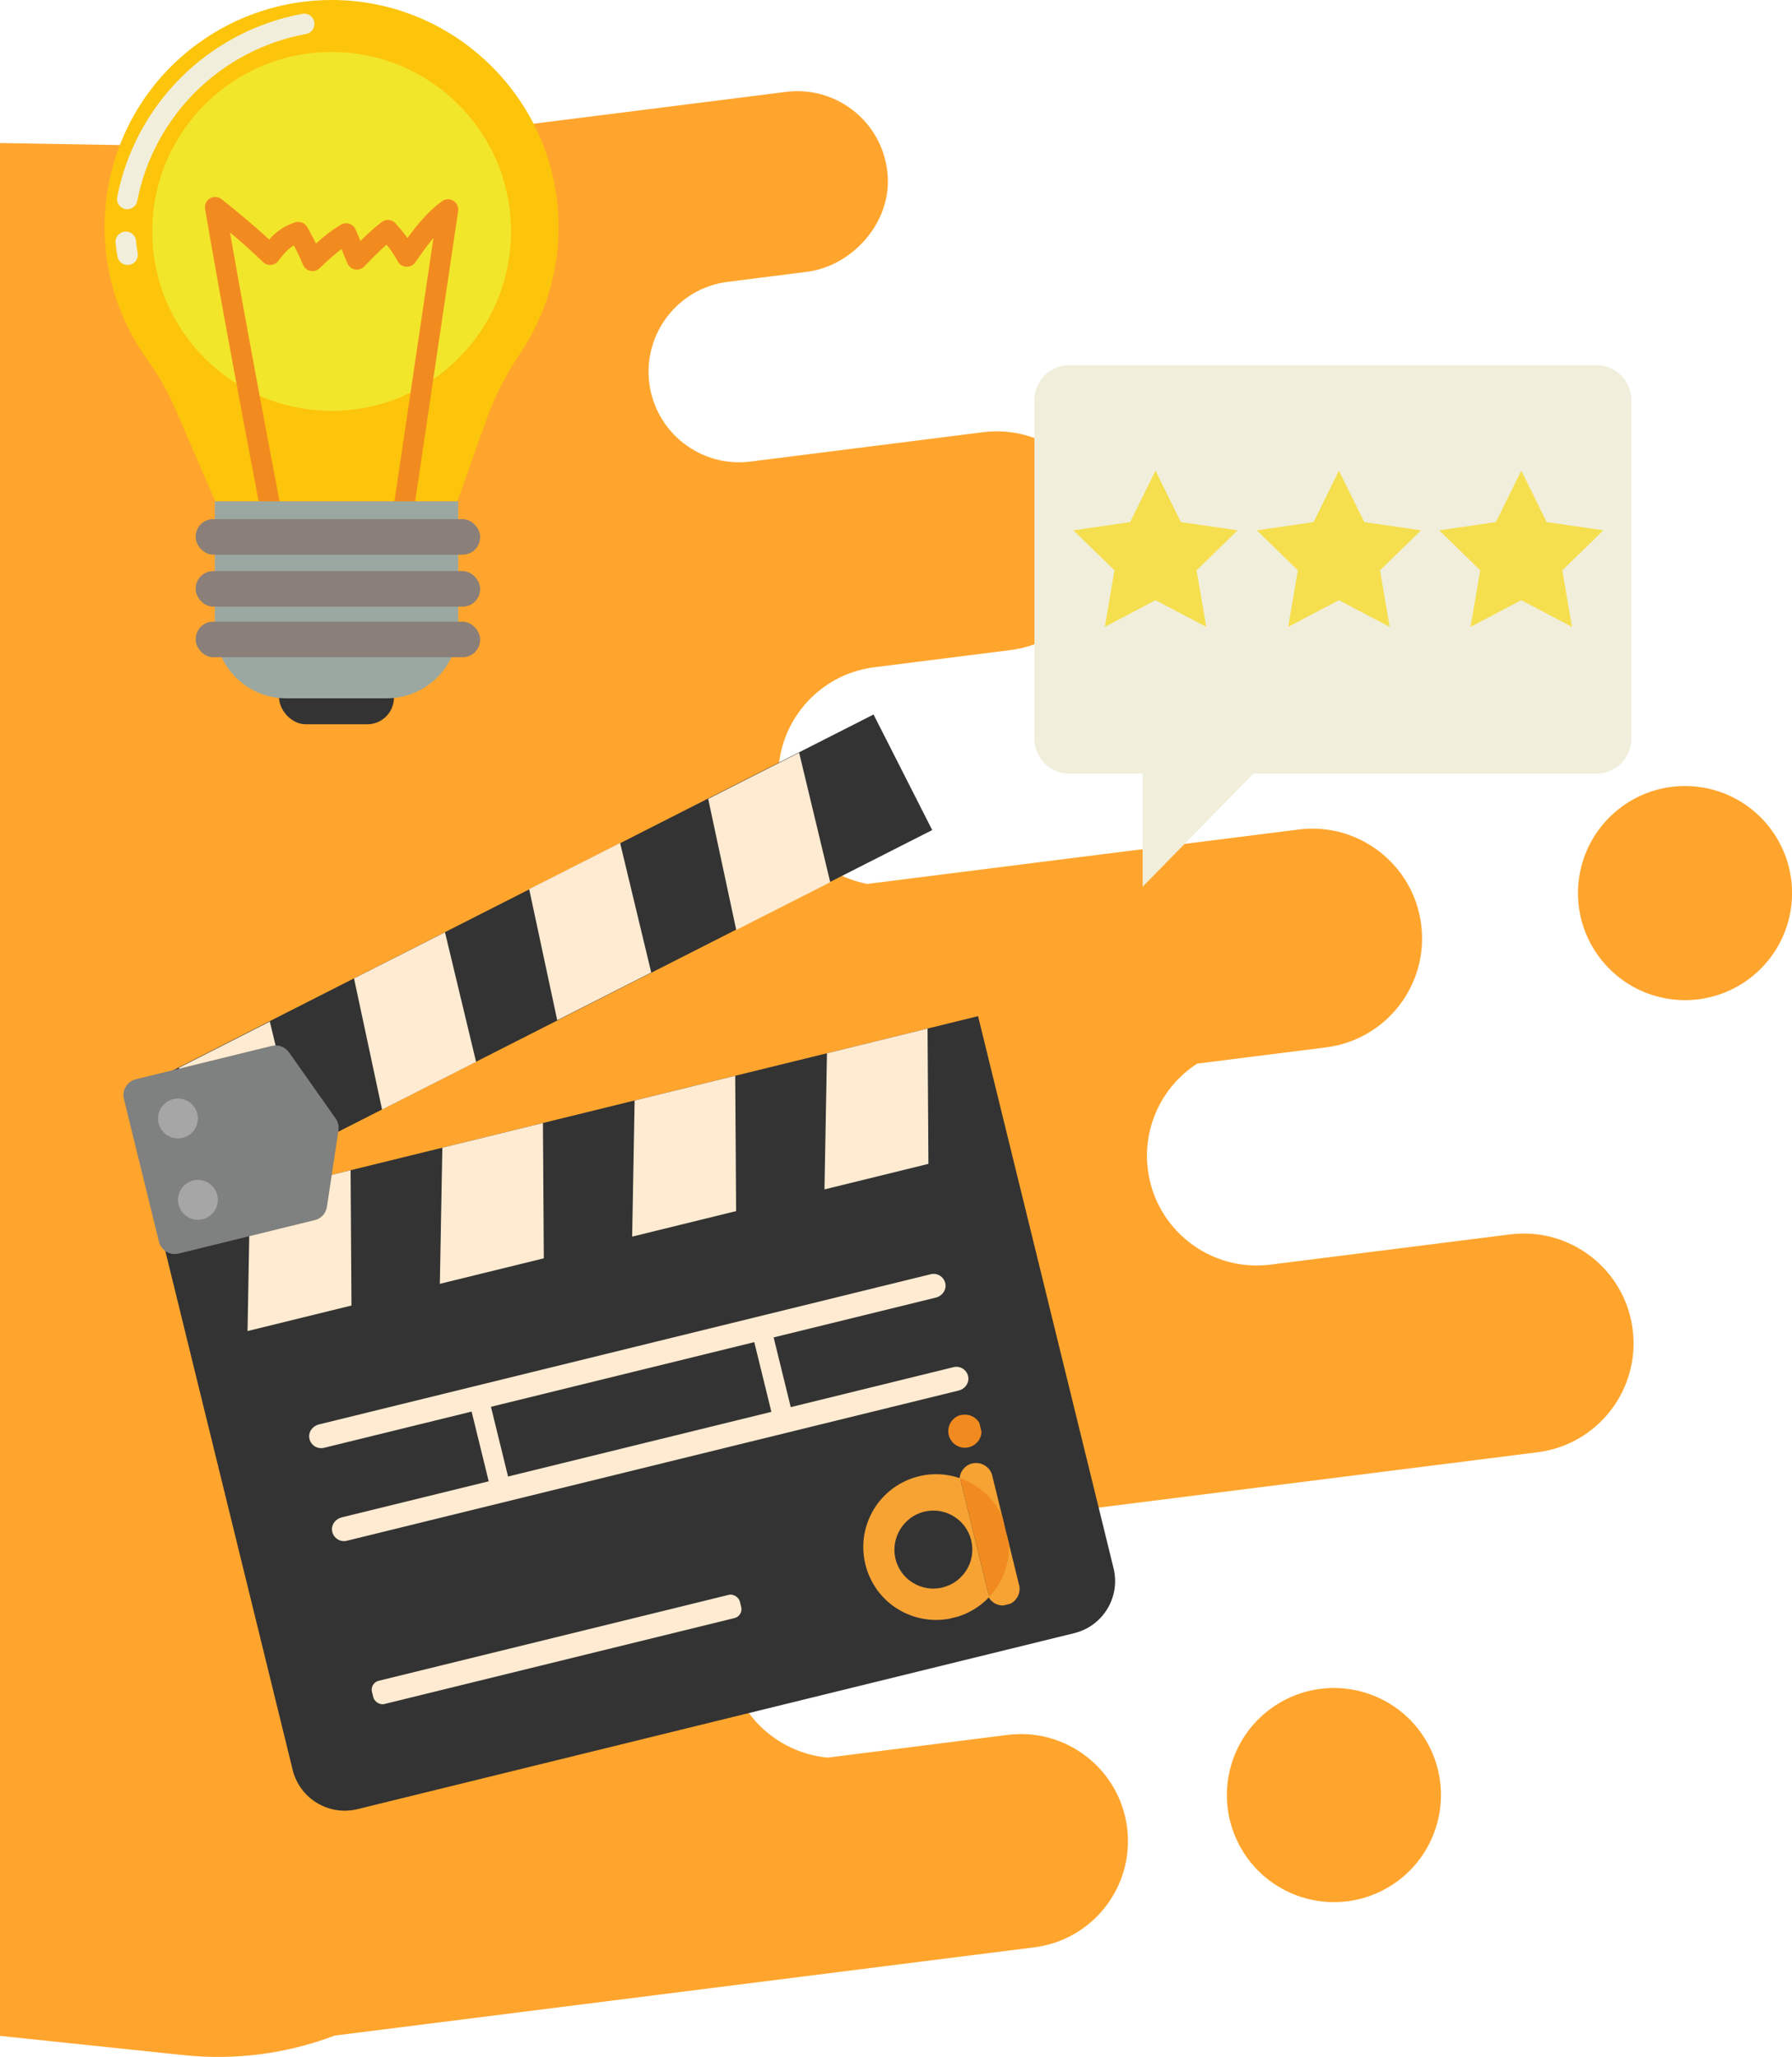
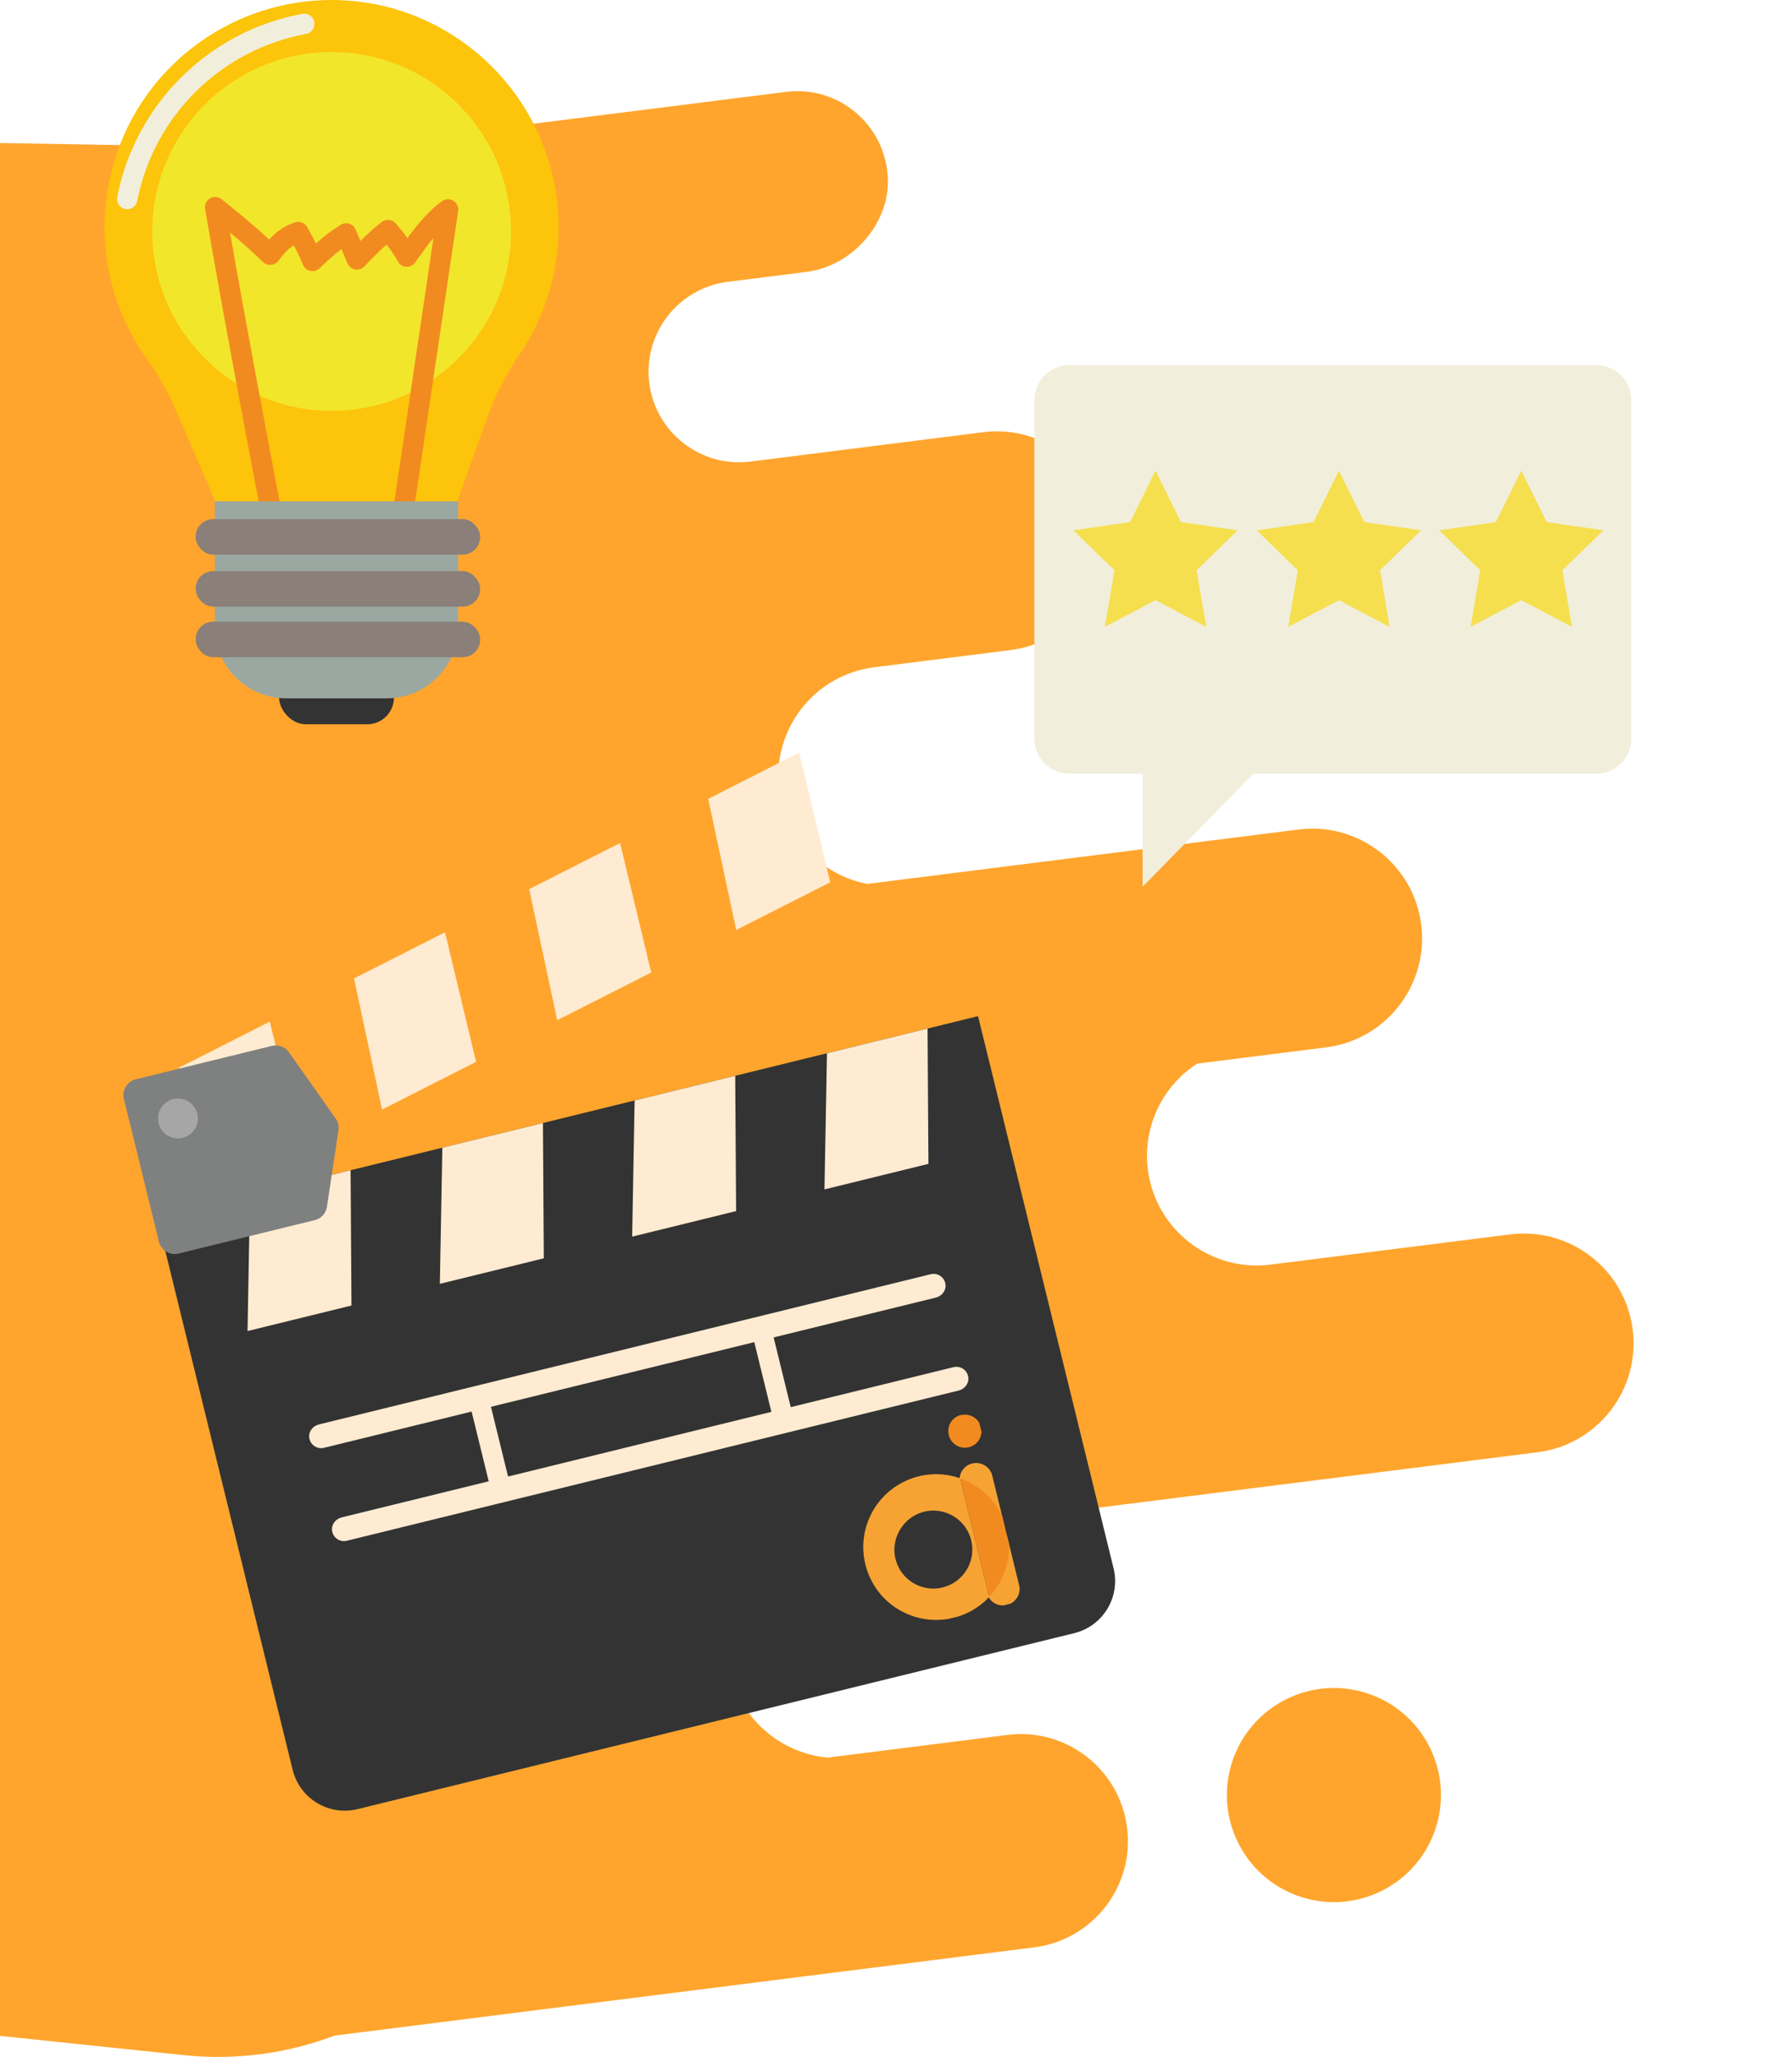
<svg xmlns="http://www.w3.org/2000/svg" id="Laag_2" viewBox="0 0 589 675.91">
  <defs>
    <style>.cls-1{fill:#ffa52d;}.cls-1,.cls-2,.cls-3,.cls-4,.cls-5,.cls-6,.cls-7,.cls-8,.cls-9,.cls-10,.cls-11,.cls-12,.cls-13,.cls-14{stroke-width:0px;}.cls-2{fill:#9aa8a1;}.cls-3{fill:#fcc40b;}.cls-4{fill:#feebd1;}.cls-5{fill:none;}.cls-15{clip-path:url(#clippath-1);}.cls-6{fill:#7f8080;}.cls-7{fill:#333;}.cls-8{fill:#f2e62b;}.cls-9{fill:#f28b1f;}.cls-16{clip-path:url(#clippath);}.cls-10{fill:#f6a334;}.cls-11{fill:#8a7f79;}.cls-12{fill:#a6a6a6;}.cls-13{fill:#f1eedb;}.cls-14{fill:#f5df4e;}</style>
    <clipPath id="clippath">
      <rect class="cls-5" x="280.79" y="468.45" width="48.49" height="64.22" transform="translate(-110.54 87.15) rotate(-13.79)" />
    </clipPath>
    <clipPath id="clippath-1">
      <rect class="cls-5" x="280.79" y="468.45" width="48.49" height="64.22" transform="translate(-110.54 87.15) rotate(-13.79)" />
    </clipPath>
  </defs>
  <g id="Laag_1-2">
    <path class="cls-1" d="m496.33,405.63l-78.75,9.93c-19.77,2.49-37.82-11.51-40.31-31.28-1.72-13.74,4.58-27.25,16.22-34.77l42.36-5.34c19.77-2.49,33.77-20.54,31.28-40.31-2.49-19.77-20.54-33.77-40.31-31.28l-141.78,17.88c-15.31-2.96-26.99-15.42-28.95-30.89-2.49-19.77,11.51-37.82,31.28-40.31l44.74-5.64c19.77-2.49,33.77-20.54,31.28-40.31-2.49-19.77-20.54-33.77-40.31-31.28l-76.42,9.64c-16.31,2.06-31.2-9.5-33.25-25.81-2.05-16.3,9.48-31.18,25.77-33.25l25.92-3.27c14.87-1.88,27.29-15.69,26.72-30.67-.68-17.7-16.29-30.65-33.47-28.48l-141.6,17.86c-4.5.57-9.02.81-13.55.73L0,47v622l60.47,6.33c16.79,1.76,33.75-.45,49.53-6.43h0s229.96-29,229.96-29c19.27-2.43,32.93-20.03,30.5-39.3s-20.03-32.93-39.3-30.5l-59.15,7.46c-17-1.64-30.6-14.84-32.74-31.79-1.97-15.68,6.36-30.84,20.64-37.6l245.45-30.95c19.77-2.49,33.77-20.54,31.28-40.31s-20.54-33.77-40.31-31.28Zm-370.26,117.59l.7-.76h.01c.64.15,1.26.3,1.87.43l-2.58.33Z" />
    <circle class="cls-1" cx="438.45" cy="589.84" r="35.18" transform="translate(-236.24 298.39) rotate(-30.01)" />
-     <circle class="cls-1" cx="553.82" cy="293.47" r="35.18" transform="translate(228.04 828.91) rotate(-86.6)" />
    <g id="Laag_2-2">
      <g id="Laag_1-2">
        <path class="cls-7" d="m51.65,400.15l269.82-66.24h0l44.54,181.43c2.32,9.45-3.46,19-12.92,21.32l-235.58,57.83c-9.45,2.32-19-3.46-21.32-12.92l-44.54-181.43h0Z" />
        <polygon class="cls-4" points="81.36 437.39 115.52 429 115.23 384.55 82.17 392.66 81.36 437.39" />
        <polygon class="cls-4" points="144.57 421.87 178.74 413.49 178.45 369.03 145.39 377.14 144.57 421.87" />
        <polygon class="cls-4" points="207.78 406.36 241.95 397.97 241.65 353.51 208.59 361.63 207.78 406.36" />
        <polygon class="cls-4" points="270.99 390.84 305.16 382.45 304.87 337.99 271.81 346.11 270.99 390.84" />
-         <rect class="cls-7" x="37.98" y="294.41" width="273.61" height="42.59" transform="translate(-124 113.35) rotate(-26.92)" />
        <polygon class="cls-4" points="68.03 393.96 98.91 378.28 88.69 335.69 58.8 350.87 68.03 393.96" />
        <polygon class="cls-4" points="125.58 364.61 156.48 348.93 146.26 306.35 116.36 321.51 125.58 364.61" />
        <polygon class="cls-4" points="183.15 335.25 214.05 319.57 203.82 277 173.93 292.17 183.15 335.25" />
        <polygon class="cls-4" points="241.99 305.59 272.89 289.91 262.66 247.33 232.77 262.51 241.99 305.59" />
-         <rect class="cls-4" x="120.71" y="538.07" width="124.5" height="7.86" rx="2.99" ry="2.99" transform="translate(-123.94 59.24) rotate(-13.79)" />
        <path class="cls-4" d="m313.41,449.25l-53.51,13.14-5.62-22.91,53.33-13.09c1.87-.46,3.3-2.15,3.18-4.07-.16-2.53-2.53-4.18-4.87-3.61l-201.12,49.37c-1.87.46-3.3,2.15-3.18,4.07.16,2.53,2.53,4.18,4.87,3.61l48.52-11.91,5.62,22.91-48.33,11.86c-1.87.46-3.3,2.15-3.18,4.07.16,2.53,2.53,4.18,4.87,3.61l201.12-49.37c1.87-.46,3.3-2.15,3.18-4.07-.16-2.53-2.53-4.18-4.87-3.61Zm-152.04,13.03l86.55-21.25,5.62,22.91-86.55,21.25-5.62-22.91Z" />
        <g id="AI_logo_los">
          <g class="cls-16">
            <g class="cls-15">
              <path class="cls-10" d="m319.55,480.89c-2.36.58-4.05,2.64-4.15,5.07,7.54,2.72,13.22,9.02,15.13,16.8l-4.37-17.82c-.71-2.93-3.66-4.74-6.59-4.04h0" />
              <path class="cls-10" d="m324.86,524.72c1.45,2.65,4.77,3.62,7.42,2.17,2.18-1.19,3.28-3.7,2.68-6.11l-4.42-18.01c1.91,7.8-.22,16.05-5.68,21.95" />
              <path class="cls-10" d="m315.77,485.84c-13.01-4.67-27.4,2.61-31.17,16.18-2.81,10.1,1.44,21.1,10.34,26.63,10.04,6.24,22.68,4.27,30.35-4.05-.22-.42-.39-.87-.52-1.33l-8.8-35.87c-.13-.52-.18-1.05-.15-1.58m-5.98,35.83h0c-6.99,1.72-14.05-2.65-15.59-9.73-1.42-6.54,2.66-13.29,9.11-15.07,6.99-1.93,14.14,2.29,15.86,9.28h0c1.69,6.88-2.51,13.81-9.38,15.5h-.01s.02.01.02.01Z" />
              <path class="cls-9" d="m315.83,485.83c-.03.53.02,1.07.15,1.58l8.8,35.87c.12.46.29.91.52,1.33,5.45-5.9,7.58-14.14,5.68-21.95h0c-1.92-7.78-7.6-14.08-15.13-16.8" />
              <path class="cls-9" d="m315.85,464.95c-3.34.82-5.2,4.54-3.56,7.82.9,1.8,2.83,2.98,4.85,2.96,3.65-.04,6.11-3.38,5.33-6.71-.72-2.93-3.68-4.72-6.61-4l-.02-.06Z" />
            </g>
          </g>
        </g>
        <path class="cls-6" d="m103.46,400.93l-44.75,10.99c-2.87.71-5.78-1.05-6.48-3.93l-11.5-46.86c-.71-2.87,1.05-5.78,3.93-6.48l44.7-10.97c2.14-.51,4.37.33,5.64,2.13l15.32,21.72c.8,1.1,1.13,2.47.94,3.82l-3.8,25.2c-.32,2.14-1.89,3.87-3.98,4.4Z" />
        <circle class="cls-12" cx="58.49" cy="367.54" r="6.55" />
-         <circle class="cls-12" cx="65.05" cy="394.27" r="6.55" />
      </g>
    </g>
    <g id="Laag_2-3">
      <g id="Layer_2">
        <path class="cls-3" d="m183.59,75.28c-.11,14.62-4.53,28.88-12.7,40.99-4.46,6.54-8.09,13.62-10.79,21.06l-9.77,27.41h-79.57l-13-30.03c-2.5-5.83-5.62-11.37-9.32-16.52C24.37,84.76,31.95,38.14,65.39,14.06,78.14,4.88,93.46-.04,109.17,0c41.25.09,74.8,34.03,74.42,75.28Z" />
        <circle class="cls-8" cx="109" cy="76.05" r="58.96" />
        <rect class="cls-7" x="91.73" y="220.47" width="37.75" height="17.53" rx="8.76" ry="8.76" />
        <path class="cls-13" d="m41.83,68.76c-.22,0-.43-.02-.65-.06-1.83-.36-3.02-2.12-2.66-3.95,6-30.6,30.06-54.45,60.71-60.18,1.82-.41,3.62.72,4.03,2.54.41,1.82-.72,3.62-2.54,4.03-.09.02-.18.04-.28.05-27.93,5.22-49.86,26.94-55.33,54.83-.3,1.58-1.68,2.73-3.29,2.74Z" />
-         <path class="cls-13" d="m41.93,87.08c-1.62,0-3-1.15-3.31-2.74-.3-1.53-.51-3.08-.64-4.63-.14-1.86,1.26-3.48,3.12-3.62s3.48,1.26,3.62,3.12h0c.1,1.3.28,2.6.53,3.88.35,1.83-.84,3.59-2.67,3.94-.21.04-.43.06-.65.06v-.02Z" />
        <path class="cls-9" d="m88.91,170.6c-1.62,0-3.01-1.15-3.31-2.74-6.21-32.73-12.62-66.58-18.19-99.2-.31-1.83.92-3.58,2.75-3.89.95-.16,1.93.09,2.68.69,4.98,4,10.11,8.12,15.62,13.26,2.27-2.64,5.22-4.59,8.54-5.65,1.53-.5,3.2.15,3.99,1.56.9,1.63,1.85,3.3,2.87,5.39,2.52-2.33,5.26-4.41,8.19-6.2,1.6-.95,3.66-.42,4.61,1.17.08.13.14.26.2.39.52,1.22,1.05,2.45,1.62,3.8,2.19-2.22,4.52-4.3,6.98-6.23,1.42-1.09,3.44-.88,4.61.48,1.27,1.47,2.56,2.98,3.86,4.79,3.34-4.56,6.94-8.94,11.38-12.13,1.52-1.08,3.62-.72,4.7.8.5.7.71,1.57.59,2.42l-14.38,97.07c-.27,1.84-1.99,3.11-3.83,2.84-1.84-.27-3.11-1.99-2.84-3.83h0l12.92-87.23c-2.04,2.49-4,5.24-6,8.09-1.07,1.52-3.17,1.88-4.69.81-.42-.3-.77-.69-1.02-1.15-1.06-1.95-2.3-3.8-3.7-5.52-2.49,2.18-4.86,4.62-7.34,7.19-1.29,1.34-3.42,1.38-4.76.08-.34-.33-.61-.73-.79-1.17-.71-1.75-1.35-3.27-1.92-4.66-2.53,1.99-4.94,4.1-7.24,6.35-1.36,1.27-3.49,1.21-4.76-.15-.28-.3-.5-.64-.66-1.01-1.12-2.7-2.08-4.65-3.01-6.4-2.13,1.27-3.5,3.03-5.11,5.13-1.14,1.47-3.26,1.75-4.73.61-.1-.08-.2-.16-.29-.25-3.76-3.66-7.35-6.8-10.84-9.71,5.19,29.8,11,60.47,16.63,90.21.35,1.83-.85,3.59-2.68,3.94-.21.04-.42.06-.63.06v-.03Z" />
        <path class="cls-2" d="m127.12,164.75h-56.51v41.22c0,12.98,10.51,23.49,23.48,23.5h33.03c12.97,0,23.48-10.52,23.48-23.5h0v-41.22h-23.48Z" />
        <rect class="cls-11" x="64.32" y="170.59" width="93.48" height="11.68" rx="5.73" ry="5.73" />
        <rect class="cls-11" x="64.32" y="187.67" width="93.48" height="11.68" rx="5.73" ry="5.73" />
        <rect class="cls-11" x="64.32" y="204.29" width="93.48" height="11.68" rx="5.73" ry="5.73" />
      </g>
    </g>
    <g id="Laag_2-4">
      <g id="Laag_1-2-4">
        <path class="cls-13" d="m351.47,120h173.24c6.34,0,11.47,5.14,11.47,11.47v111.29c0,6.34-5.14,11.47-11.47,11.47h-112.73l-36.42,37.16v-37.16h-24.09c-6.34,0-11.47-5.14-11.47-11.47v-111.29c0-6.34,5.14-11.47,11.47-11.47Z" />
      </g>
    </g>
    <polygon class="cls-14" points="379.8 197.22 396.48 205.99 393.29 187.41 406.78 174.27 388.14 171.56 379.8 154.66 371.46 171.56 352.82 174.27 366.31 187.41 363.13 205.99 379.8 197.22" />
    <polygon class="cls-14" points="440.08 197.22 456.76 205.99 453.58 187.41 467.07 174.27 448.42 171.56 440.08 154.66 431.75 171.56 413.09 174.27 426.58 187.41 423.41 205.99 440.08 197.22" />
    <polygon class="cls-14" points="500.02 197.22 516.69 205.99 513.51 187.41 527 174.27 508.36 171.56 500.02 154.66 491.68 171.56 473.04 174.27 486.53 187.41 483.34 205.99 500.02 197.22" />
  </g>
</svg>